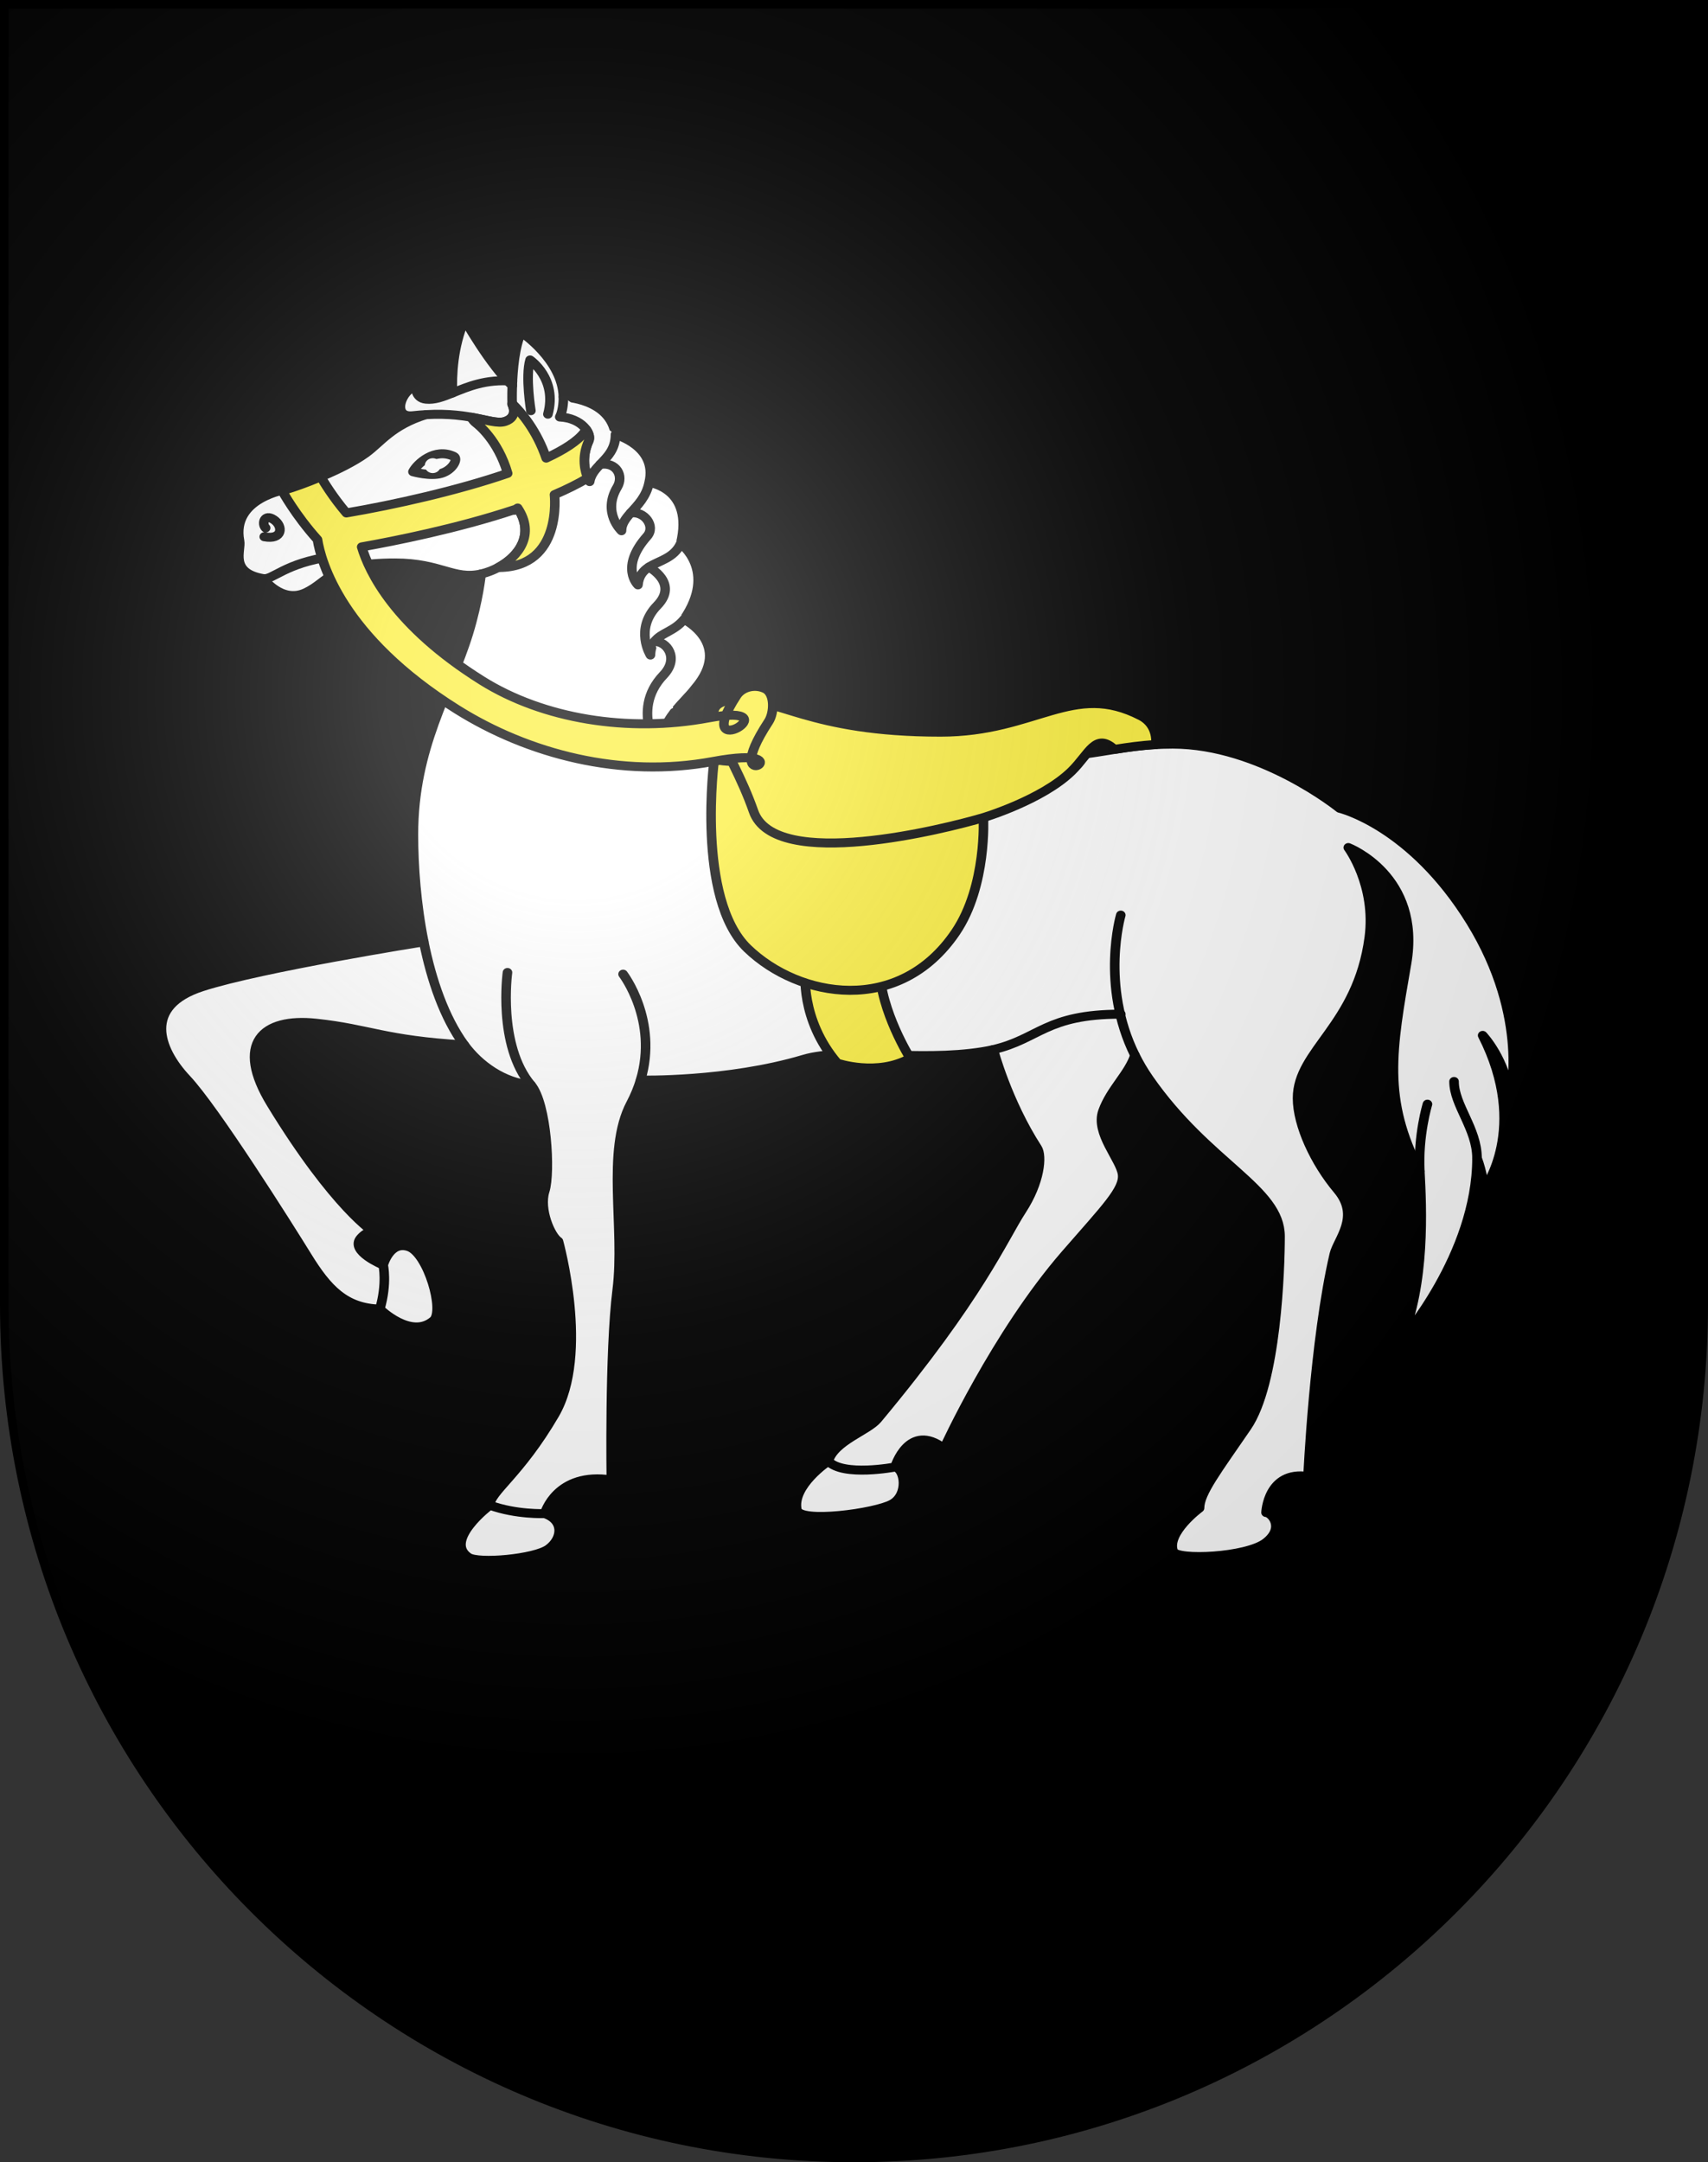
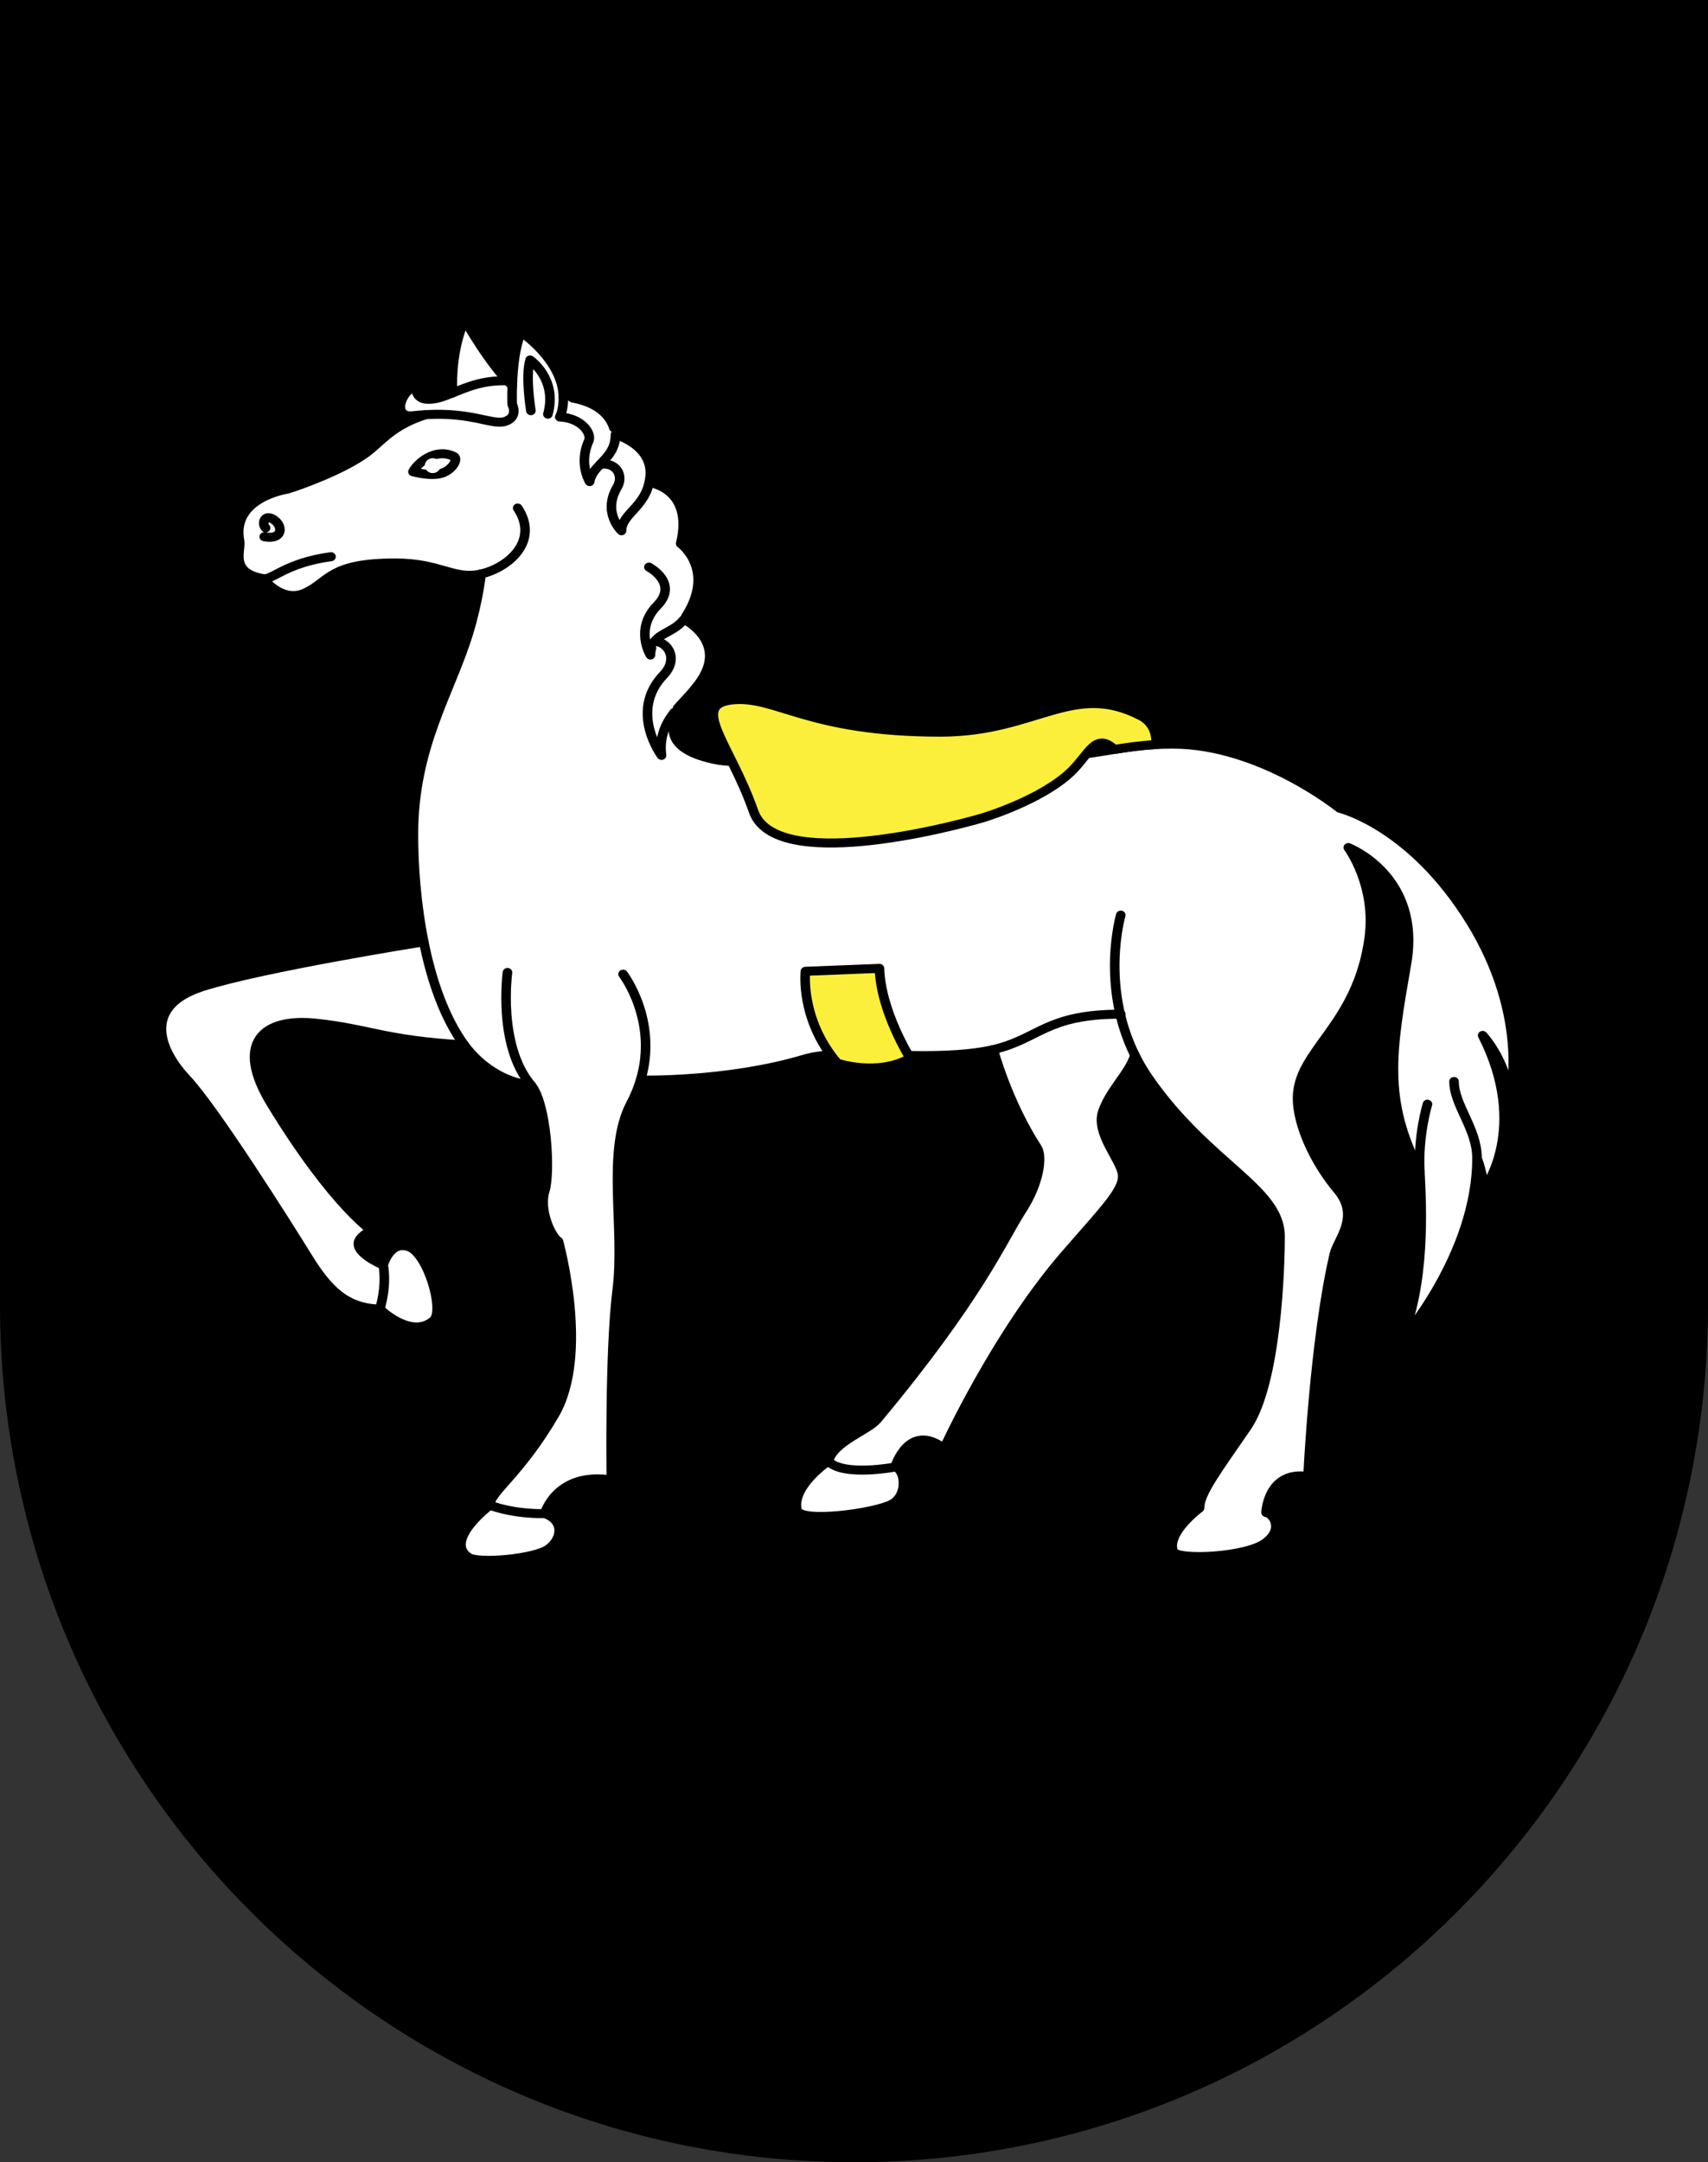
<svg xmlns="http://www.w3.org/2000/svg" xmlns:xlink="http://www.w3.org/1999/xlink" version="1.0" width="603" height="763" id="svg20">
  <rect width="100%" height="100%" fill="#333333" stroke="none" />
  <desc id="desc22">Coat of Arms of Canton of Freiburg (Fribourg)</desc>
  <defs id="defs29">
    <linearGradient id="linearGradient2893">
      <stop id="stop2895" style="stop-color:#ffffff;stop-opacity:0.314" offset="0" />
      <stop id="stop2897" style="stop-color:#ffffff;stop-opacity:0.251" offset="0.19" />
      <stop id="stop2901" style="stop-color:#6b6b6b;stop-opacity:0.125" offset="0.6" />
      <stop id="stop2899" style="stop-color:#000000;stop-opacity:0.125" offset="1" />
    </linearGradient>
    <radialGradient cx="858.042" cy="579.933" r="300" fx="858.042" fy="579.933" id="radialGradient3236" xlink:href="#linearGradient2893" gradientUnits="userSpaceOnUse" gradientTransform="matrix(1.215,0,0,1.267,-839.192,-490.489)" />
  </defs>
  <g id="layer1" style="display:inline">
    <path d="m 1.5,1.5 0,458.868 C 1.5,626.678 135.815,761.5 301.5,761.5 467.185,761.5 601.5,626.678 601.5,460.368 l 0,-458.868 -600,0 z" id="path1899" style="fill:#000000;fill-opacity:1" />
  </g>
  <g id="layer2" style="display:inline">
    <g transform="matrix(1.228,0,0,1.156,-533.137,-143.822)" id="g4286" style="fill:#ffffff;display:inline">
      <path d="m 564.226,244.373 c -0.206,-5.228 0.11,-14.048 3.497,-22.378 0,0 7.385,13.898 13.698,20.126 0.154,-4.965 0.726,-11.998 2.611,-16.293 0,0 11.886,8.38 12.091,19.773 0,0 13.426,0.353 14.975,11.46 0,0 12.197,3.525 9.68,14.633 0,0 12.932,1.653 9.071,18.637 0,0 10.612,8.2 0.966,23.136 0,0 14.187,7.461 3.216,21.085 -1.622,2.278 -4.005,4.555 -6.019,7.308 l -0.281,5.091 c 0,3.742 2.916,7.295 11.766,9.271 8.185,1.83 11.143,-0.977 23.301,-2.111 12.238,-1.143 36.473,1.986 61.099,1.986 24.63,0 31.176,-4.542 47.384,-4.542 25.299,0 48.008,19.587 48.008,19.587 0,0 20.574,5.111 37.72,34.635 17.145,29.523 11.221,53.654 11.221,53.654 -1.247,-11.64 -7.821,-18.954 -7.821,-18.954 13.596,28.364 0.494,46.824 0.494,46.824 0,0 -0.634,-5.313 -2.116,-9.364 0,29.594 -21.921,55.893 -21.921,55.893 7.125,-17.467 6.031,-40.922 5.48,-51.9 -10.777,-21.83 -8.14,-37 -3.834,-63.379 4.375,-26.82 -16.732,-35.414 -16.732,-35.414 0,0 8.05,11.454 6.036,27.491 -3.383,26.954 -20.627,34.364 -20.627,49.026 0,8.247 5.032,19.702 11.569,27.949 6.542,8.247 0,15.12 -1.003,19.703 -5.747,26.171 -7.549,67.811 -7.549,67.811 -11.571,-1.832 -12.072,10.997 -12.072,10.997 1.509,0 5.532,4.581 0,9.163 -5.535,4.583 -25.661,5.498 -26.667,2.75 -2.097,-5.718 7.545,-13.288 7.545,-13.288 0,-4.582 5.033,-11.455 13.587,-24.742 8.552,-13.287 9.558,-48.557 9.558,-58.189 0,-14.663 -20.628,-21.993 -37.733,-48.11 -1.549,-2.363 -2.867,-4.758 -3.985,-7.152 -1.691,5.65 -6.934,10.376 -9.188,17.054 -2.257,6.677 5.074,14.638 5.641,19.261 0.565,4.624 -4.796,10.273 -16.358,24.398 -20.006,24.442 -34.971,59.328 -34.971,59.328 -10.154,-8.22 -14.101,5.649 -14.101,5.649 2.819,0.514 3.948,8.475 -0.845,11.3 -4.794,2.825 -26.511,5.906 -27.355,1.798 -1.529,-7.424 9.023,-14.896 9.023,-14.896 1.691,-6.163 11.28,-9.245 14.102,-12.84 29.483,-37.579 36.098,-54.961 41.456,-63.693 5.356,-8.732 5.923,-16.692 4.512,-19.005 -8.701,-14.264 -12.632,-30.092 -12.632,-30.092 -0.968,0.238 -1.996,0.455 -3.097,0.643 -18.478,3.156 -39.747,-1.375 -51.32,2.292 -22.151,7.017 -46.985,6.372 -46.985,6.372 -0.658,2.328 -1.568,4.725 -2.781,7.168 -7.201,14.495 -1.691,37.959 -3.944,56.938 -2.253,18.98 -1.689,57.966 -1.689,57.966 -15.772,-2.565 -19.151,10.26 -19.151,10.26 5.633,2.052 5.069,7.694 1.126,10.773 -3.943,3.077 -20.278,4.617 -23.096,2.563 -7.158,-5.216 6.196,-15.901 6.196,-15.901 0,-4.104 8.45,-9.233 18.59,-27.699 10.139,-18.468 1.126,-52.837 1.126,-52.837 -2.253,-1.539 -5.632,-9.747 -3.942,-15.39 1.69,-5.643 0.563,-26.674 -3.943,-32.316 -7.846,-0.701 -14.934,-6.042 -19.189,-12.238 -23.154,-1.465 -27.166,-4.886 -42.602,-6.643 -15.436,-1.758 -23.476,6.148 -12.863,24.599 18.351,31.903 29.584,39.242 29.584,39.242 0,0 -1.607,-0.879 -3.857,1.757 -3.363,3.937 6.431,8.199 6.431,8.199 0,0 1.93,-7.614 7.396,-5.563 5.467,2.048 10.29,19.62 7.074,22.548 -6.464,5.886 -15.435,-3.514 -15.435,-3.514 -9.97,-0.293 -15.115,-6.149 -20.903,-16.107 -5.788,-9.956 -26.69,-45.098 -34.73,-54.176 -8.04,-9.08 -12.54,-22.257 4.503,-28.115 17.043,-5.856 63.756,-13.724 63.756,-13.724 -2.171,-11.412 -2.979,-23.157 -2.979,-32.756 0,-26.83 10.523,-43.122 15.784,-61.328 2.924,-10.12 3.682,-18.208 3.682,-18.208 -7.891,1.917 -11.574,-3.354 -24.727,-3.354 -18.939,0 -18.939,5.75 -25.779,9.104 -6.84,3.353 -12.102,-4.313 -12.102,-4.313 -9.856,-1.795 -6.313,-8.625 -6.84,-11.5 -2.427,-13.267 13.68,-15.811 13.68,-15.811 3.156,-0.958 15.783,-5.75 22.623,-11.02 4.358,-3.359 7.434,-8.468 17.26,-11.733 -1.186,0.074 -2.402,0.165 -3.709,0.328 -6.249,0.775 -3.328,-8.008 0.819,-8.953 0,0 -0.271,3.548 2.912,3.896 2.491,0.275 4.88,-0.708 7.624,-1.884 z" id="path2095" style="fill:#ffffff;stroke:#000000;stroke-width:2.75;stroke-linecap:round;stroke-linejoin:round" />
      <path d="m 564.226,244.373 c 4.379,-1.875 9.612,-4.329 17.265,-3.603" id="path2097" style="fill:#ffffff;stroke:#000000;stroke-width:2.75;stroke-linecap:round;stroke-linejoin:round" />
      <path d="m 844.537,461.469 c 0,0 -2.741,9.482 -2.192,20.461" id="path2099" style="fill:#ffffff;stroke:#000000;stroke-width:2.75;stroke-linecap:round;stroke-linejoin:round" />
      <path d="m 858.785,477.937 c 0,-8.983 -6.604,-16.184 -6.604,-23.393" id="path2101" style="fill:#ffffff;stroke:#000000;stroke-width:2.75;stroke-linecap:round;stroke-linejoin:round" />
      <path d="m 691.459,572.235 c 0,0 -14.932,3.034 -19.177,-1.799" id="path2105" style="fill:#ffffff;stroke:#000000;stroke-width:2.75;stroke-linecap:round;stroke-linejoin:round" />
      <path d="m 590.751,586.445 c 0,0 -8.172,0.378 -15.773,-2.564" id="path2107" style="fill:#ffffff;stroke:#000000;stroke-width:2.75;stroke-linecap:round;stroke-linejoin:round" />
      <path d="m 756.37,403.755 c 0,0 -5.921,21.41 4.066,42.79" id="path2109" style="fill:#ffffff;stroke:#000000;stroke-width:2.75;stroke-linecap:round;stroke-linejoin:round" />
      <path d="m 719.72,444.807 c 13.178,-3.256 15.09,-10.812 36.65,-10.812" id="path2111" style="fill:#ffffff;stroke:#000000;stroke-width:2.75;stroke-linecap:round;stroke-linejoin:round" />
      <path d="m 618.317,454.113 c 5.149,-18.217 -5.035,-32.331 -5.035,-32.331" id="path2113" style="fill:#ffffff;stroke:#000000;stroke-width:2.75;stroke-linecap:round;stroke-linejoin:round" />
      <path d="m 580.048,421.269 c 0,0 -2.898,22.273 6.76,34.369" id="path2115" style="fill:#ffffff;stroke:#000000;stroke-width:2.75;stroke-linecap:round;stroke-linejoin:round" />
      <path d="m 567.618,443.4 c -5.732,-8.34 -9.412,-19.742 -11.646,-31.496" id="path2117" style="fill:#ffffff;stroke:#000000;stroke-width:2.75;stroke-linecap:round;stroke-linejoin:round" />
      <path d="m 581.422,242.121 c -0.104,3.342 -0.02,5.747 -0.02,5.747 0,0 1.903,3.761 -1.985,5.178 -3.572,1.301 -9.494,-2.901 -22.844,-2.058" id="path2119" style="fill:#ffffff;stroke:#000000;stroke-width:2.75;stroke-linecap:round;stroke-linejoin:round" />
      <path d="m 572.458,299.613 c 7.893,-1.916 16.836,-10.061 10.523,-20.123" id="path2121" style="fill:#ffffff;stroke:#000000;stroke-width:2.75;stroke-linecap:round;stroke-linejoin:round" />
      <path d="m 509.85,301.051 c 2.631,0.479 6.314,-4.792 19.467,-6.708" id="path2123" style="fill:#ffffff;stroke:#000000;stroke-width:2.75;stroke-linecap:round;stroke-linejoin:round" />
      <path d="m 544.31,510.555 c 0,0 1.228,5.541 -0.964,13.472" id="path2125" style="fill:#ffffff;stroke:#000000;stroke-width:2.75;stroke-linecap:round;stroke-linejoin:round" />
      <path d="m 611.099,257.062 c 0.015,4.452 -2.334,6.803 -4.411,9.12 -1.394,1.554 -2.663,3.094 -3.013,5.244 0,0 -3.248,-5.431 -0.259,-12.433 0.944,-2.212 -1.952,-6.959 -8.335,-7.291 0.774,-1.561 1.078,-4.146 1.043,-6.1" id="path2127" style="fill:#ffffff;stroke:#000000;stroke-width:2.75;stroke-linecap:round;stroke-linejoin:round" />
      <path d="m 620.778,271.695 c -0.81,4.348 -3.332,6.934 -5.32,9.296 -1.456,1.731 -2.627,3.341 -2.627,5.437 0,0 -5.605,-5.532 -1.218,-13.332 1.917,-3.408 -0.241,-7.744 -4.926,-6.914" id="path2129" style="fill:#ffffff;stroke:#000000;stroke-width:2.75;stroke-linecap:round;stroke-linejoin:round" />
-       <path d="m 629.849,290.332 c -1.933,4.487 -6.172,5.175 -9.138,7.187 -1.643,1.114 -2.896,2.635 -3.149,5.432 0,0 -5.321,-5.313 2.616,-14.826 2.56,-3.067 -0.764,-7.802 -4.721,-7.135" id="path2131" style="fill:#ffffff;stroke:#000000;stroke-width:2.75;stroke-linecap:round;stroke-linejoin:round" />
      <path d="m 630.815,313.468 c -2.838,3.718 -6.586,4.056 -8.479,6.767 -0.682,0.979 -1.122,2.266 -1.189,4.134 0,0 -4.662,-7.918 1.957,-15.125 6.283,-6.84 -2.393,-11.724 -2.393,-11.724" id="path2133" style="fill:#ffffff;stroke:#000000;stroke-width:2.75;stroke-linecap:round;stroke-linejoin:round" />
      <path d="m 628.013,341.86 c -2.469,3.371 -4.383,7.458 -3.676,13.143 0,0 -9.445,-13.414 0.547,-24.533 4.64,-5.164 0.933,-10.352 -2.547,-10.235" id="path2135" style="fill:#ffffff;stroke:#000000;stroke-width:2.75;stroke-linecap:round;stroke-linejoin:round" />
      <path d="m 586.777,249.781 c 0,0 -1.632,-10.396 -0.233,-15.488 0,0 7.921,5.728 5.126,16.548" id="path2137" style="fill:#ffffff;stroke:#000000;stroke-width:2.75;stroke-linecap:round;stroke-linejoin:round" />
      <path d="m 510.519,285.568 c -1.182,-1.255 -0.394,-4.482 2.363,-2.51 2.756,1.973 2.559,6.275 -2.757,5.199" id="path2139" style="fill:#ffffff;stroke:#000000;stroke-width:2.75;stroke-linecap:round;stroke-linejoin:round" />
-       <path d="m 552.874,268.41 c 1.139,-2.33 6.168,-7.469 11.779,-4.66 1.329,0.666 -0.38,4.161 -3.61,5.159 -3.23,0.999 -8.169,-0.499 -8.169,-0.499 z" id="path2141" style="fill:#ffffff;stroke:#000000;stroke-width:2.75;stroke-linecap:round;stroke-linejoin:round" />
+       <path d="m 552.874,268.41 c 1.139,-2.33 6.168,-7.469 11.779,-4.66 1.329,0.666 -0.38,4.161 -3.61,5.159 -3.23,0.999 -8.169,-0.499 -8.169,-0.499 " id="path2141" style="fill:#ffffff;stroke:#000000;stroke-width:2.75;stroke-linecap:round;stroke-linejoin:round" />
      <circle cx="182.143" cy="163.521" r="2.275" transform="translate(376.411,103.038)" id="circle2143" style="fill:#ffffff" />
      <path d="m 665.706,420.909 c 0,0 -1.638,14.616 9.172,28.04 0,0 11.463,4.176 20.963,-1.491 0,0 -8.517,-14.319 -8.845,-27.443 l -21.29,0.894 z" id="path2145" style="fill:#fcef3c;stroke:#000000;stroke-width:2.75;stroke-linecap:round;stroke-linejoin:round" />
-       <path d="m 639.497,356.223 c 0,0 -5.292,42.535 9.573,57.723 14.864,15.188 43.57,20.505 59.822,-4.951 9.065,-14.199 7.979,-35 7.979,-35 l -51.892,-16.691 -16.266,-0.855 c -2.891,0.482 -5.521,0.601 -9.216,-0.226 z" id="path2147" style="fill:#fcef3c;stroke:#000000;stroke-width:2.75;stroke-linecap:round;stroke-linejoin:round" />
      <path d="m 754.553,353.178 c 3.856,-0.652 7.574,-1.227 11.894,-1.48 0,0 0.878,-5.912 -4.257,-8.739 -19.616,-10.798 -30.093,4.953 -57.647,4.953 -38.068,0 -47.23,-11.143 -59.744,-9.859 -12.645,1.299 -0.705,13.644 5.992,34.026 6.113,18.606 55.565,5.219 66.081,1.916 0,0 16.909,-5.384 25.378,-14.197 5.075,-5.284 6.862,-11.903 12.303,-6.62 z" id="path2149" style="fill:#fcef3c;stroke:#000000;stroke-width:2.75;stroke-linecap:round;stroke-linejoin:round" />
-       <path d="m 654.116,334.633 c -2.898,-1.483 -6.566,-0.544 -8.192,2.094 -13.617,22.086 17.096,1.842 -8.064,6.825 -23.182,4.59 -47.557,0.321 -65.204,-11.421 -24.94,-16.592 -32.334,-33.008 -34.516,-40.771 9.407,-1.776 27.525,-5.596 43.788,-11.323 0.002,0.054 0.002,0.108 0.004,0.162 l 1.049,-0.709 c 5.005,7.977 0.419,14.743 -5.629,18.162 0.119,-0.002 0.222,-0.007 0.342,-0.008 18.282,-0.2 15.867,-22.234 15.867,-22.234 3.504,-1.591 6.744,-3.291 9.593,-5.094 -0.776,-1.93 -1.925,-6.201 0.262,-11.323 0.37,-0.866 0.142,-2.121 -0.646,-3.347 -0.219,0.22 -0.43,0.453 -0.613,0.712 -1.918,2.698 -5.825,5.359 -10.971,7.897 -2.697,-8.362 -7.053,-13.837 -9.791,-16.666 0.004,0.179 0.007,0.279 0.007,0.279 0,0 1.903,3.761 -1.985,5.178 -2.104,0.766 -5.038,-0.375 -9.811,-1.272 0.35,0.71 0.863,1.365 1.548,1.907 0.279,0.22 6.153,4.987 8.947,15.226 -14.333,5.237 -32.515,9.584 -46.37,12.088 -3.934,-4.912 -6.563,-9.565 -7.359,-11.038 -4.305,1.918 -8.134,3.313 -9.682,3.784 0,0 -0.58,0.091 -1.502,0.33 0.184,0.358 3.947,7.652 10.236,15.065 0.994,6.65 6.772,29.653 40.131,51.846 20.385,13.562 47.067,21.13 73.559,15.885 28.57,-5.657 0.673,12.687 16,-12.168 1.628,-2.64 1.9,-8.584 -0.998,-10.066 z" id="_x3C_Tracé_x3E__1_" style="fill:#fcef3c;stroke:#000000;stroke-width:2.75;stroke-linecap:round;stroke-linejoin:round" />
    </g>
  </g>
  <g id="layer3" style="display:inline">
-     <path d="m 1.5,1.5 0,458.868 C 1.5,626.679 135.815,761.5 301.5,761.5 467.185,761.5 601.5,626.679 601.5,460.368 L 601.5,1.5 1.5,1.5 z" id="path2346" style="fill:url(#radialGradient3236);fill-opacity:1" />
-   </g>
+     </g>
  <g id="layer4" style="display:inline">
    <path d="m 1.5,1.5 0,458.868 C 1.5,626.679 135.815,761.5 301.5,761.5 467.185,761.5 601.5,626.679 601.5,460.368 L 601.5,1.5 1.5,1.5 z" id="path3239" style="fill:none;stroke:#000000;stroke-width:3;stroke-miterlimit:4;stroke-opacity:1;stroke-dasharray:none" />
  </g>
</svg>